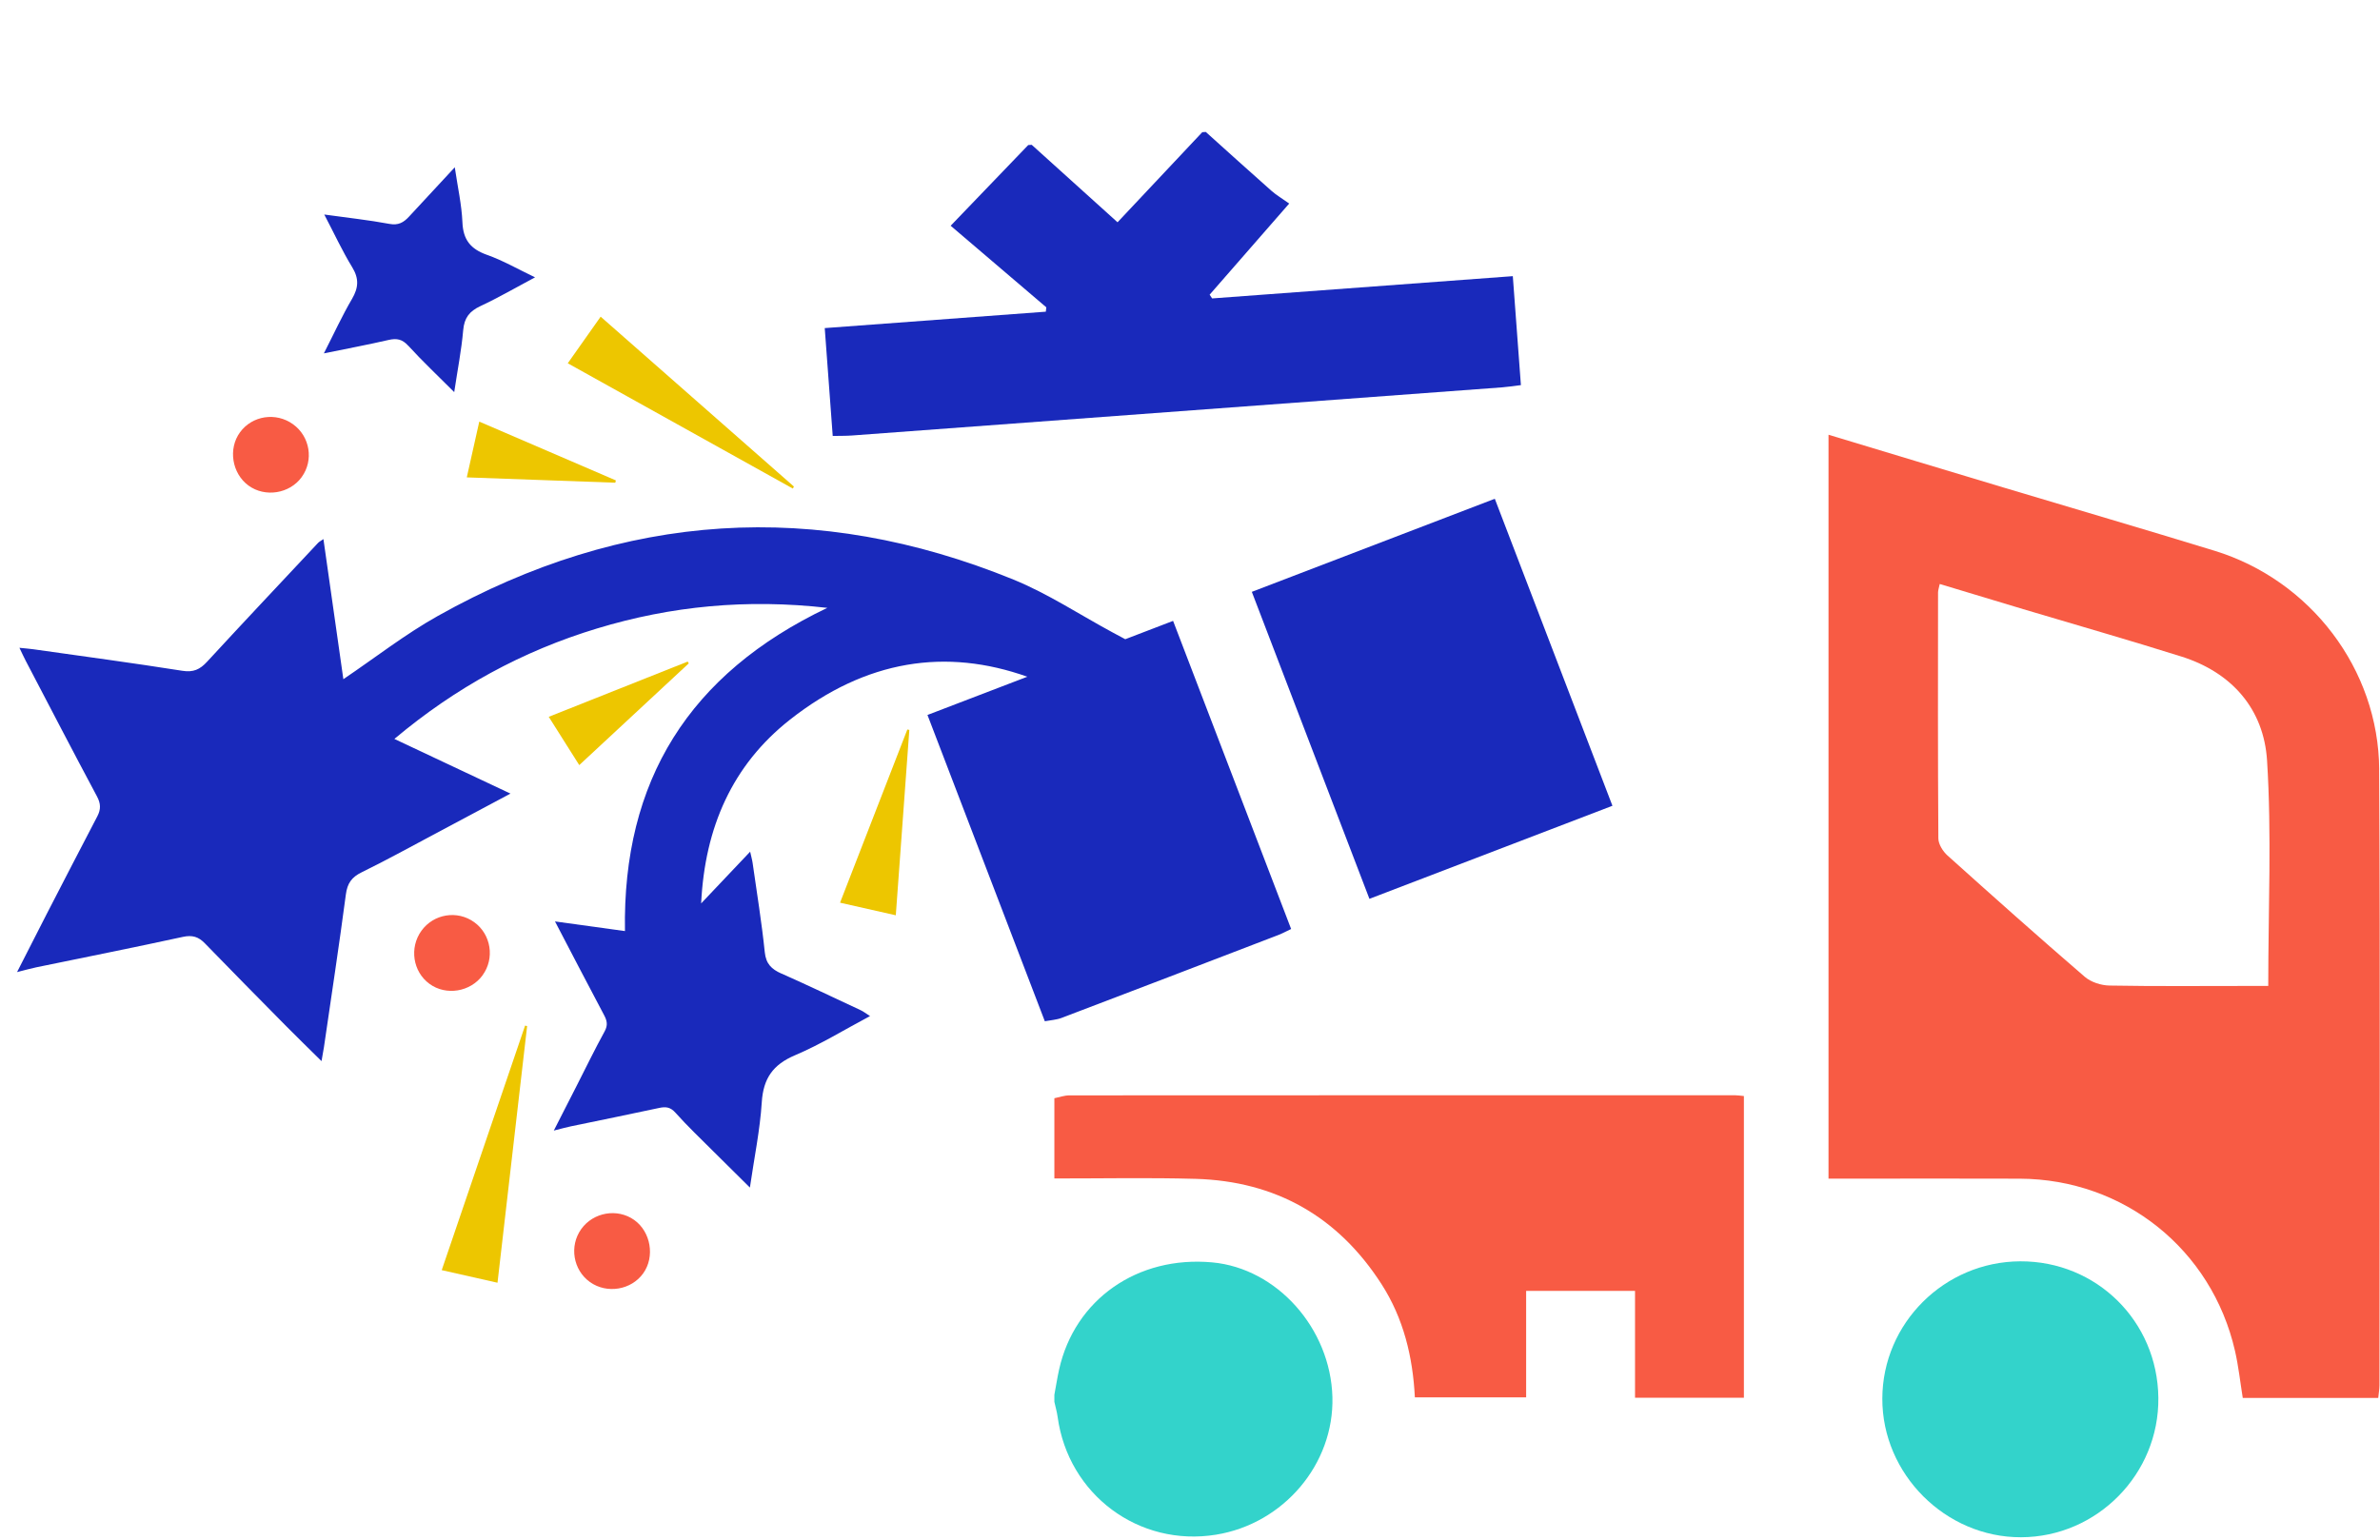
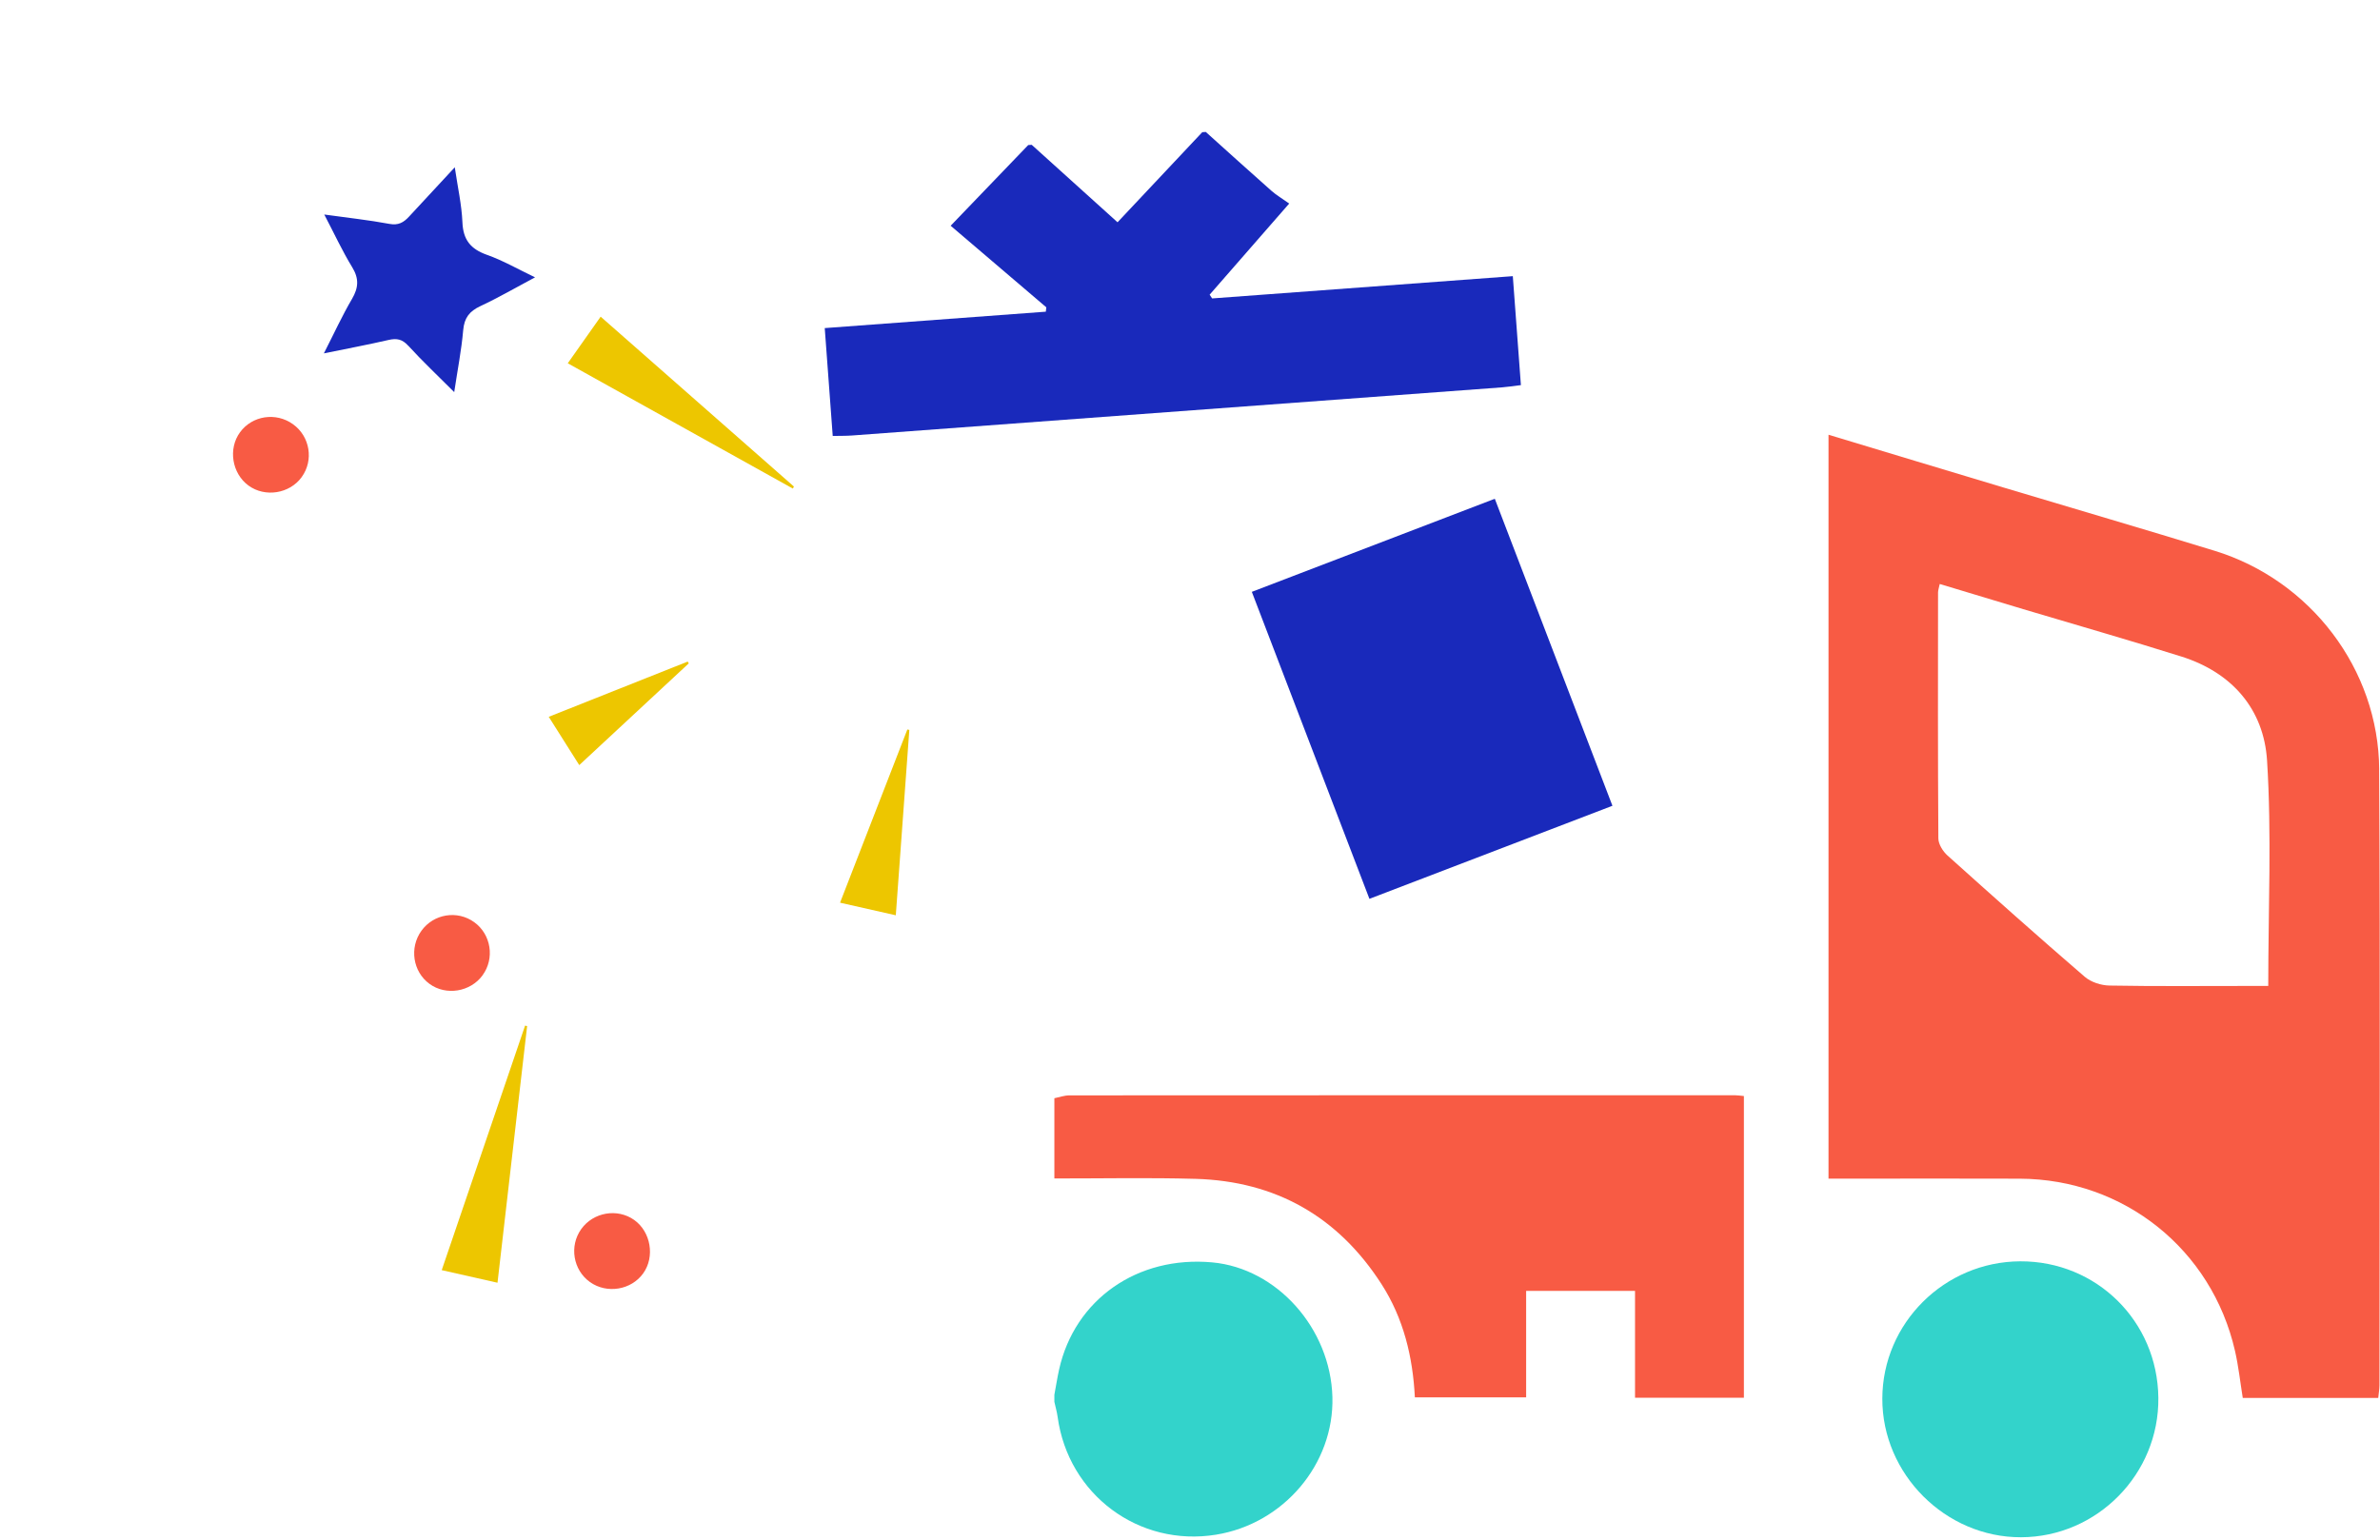
<svg xmlns="http://www.w3.org/2000/svg" width="85" height="55" viewBox="0 0 85 55" fill="none">
  <path d="M38.193 39.129C38.014 39.129 37.834 39.195 37.656 39.231V42.097C39.337 42.099 41.019 42.064 42.699 42.111C45.56 42.193 47.783 43.456 49.336 45.866C50.128 47.095 50.458 48.472 50.531 49.916H54.505V46.112H58.394V49.93H62.282V39.153C62.149 39.14 62.068 39.126 61.987 39.126C54.056 39.125 46.123 39.124 38.192 39.129H38.193Z" fill="#F85B44" />
  <path d="M43.202 10.526C44.129 9.465 45.055 8.403 46.043 7.271C45.78 7.084 45.58 6.968 45.41 6.817C44.623 6.122 43.846 5.416 43.063 4.713C43.022 4.715 42.98 4.719 42.938 4.722C41.95 5.772 40.962 6.823 39.912 7.94C39.002 7.12 37.925 6.147 36.847 5.173C36.805 5.176 36.764 5.179 36.722 5.182C35.821 6.119 34.92 7.055 33.952 8.064C35.238 9.161 36.303 10.07 37.368 10.978C37.362 11.03 37.357 11.083 37.351 11.134C34.72 11.33 32.088 11.524 29.455 11.72L29.74 15.573C29.969 15.568 30.197 15.573 30.424 15.557C38.169 14.985 45.915 14.411 53.659 13.836C53.878 13.819 54.095 13.785 54.318 13.757C54.221 12.437 54.127 11.183 54.029 9.865C50.428 10.132 46.859 10.396 43.29 10.66C43.26 10.615 43.23 10.571 43.201 10.526L43.202 10.526Z" fill="#1929BB" />
  <path d="M43.295 45.095C40.624 44.85 38.384 46.415 37.825 48.922C37.759 49.221 37.712 49.525 37.656 49.826V50.075C37.694 50.254 37.747 50.431 37.772 50.611C38.149 53.39 40.673 55.27 43.431 54.822C45.848 54.43 47.651 52.296 47.586 49.904C47.519 47.454 45.605 45.307 43.295 45.095Z" fill="#33D3CB" />
  <path d="M84.971 27.49C84.951 23.901 82.511 20.724 79.093 19.675C76.581 18.904 74.057 18.166 71.541 17.411C69.483 16.794 67.427 16.17 65.304 15.53V42.104H66.032C68.067 42.104 70.103 42.096 72.138 42.105C75.857 42.123 78.991 44.63 79.821 48.255C79.948 48.811 80.009 49.383 80.099 49.938H84.937C84.954 49.763 84.981 49.621 84.981 49.48C84.982 42.15 85.011 34.82 84.969 27.49H84.971ZM81.009 35.22H80.262C78.621 35.22 76.981 35.236 75.339 35.206C75.039 35.201 74.677 35.085 74.453 34.891C72.802 33.469 71.174 32.017 69.553 30.56C69.389 30.413 69.228 30.156 69.227 29.949C69.207 27.021 69.213 24.094 69.216 21.166C69.216 21.089 69.244 21.012 69.276 20.861C70.289 21.168 71.274 21.466 72.261 21.761C74.146 22.325 76.038 22.864 77.913 23.455C79.717 24.025 80.849 25.335 80.966 27.161C81.134 29.805 81.009 32.468 81.009 35.221V35.22Z" fill="#F85B44" />
  <path d="M53.386 17.817L44.708 21.142L48.908 32.108L57.587 28.784L53.386 17.817Z" fill="#1929BB" />
  <path d="M72.152 45.057C69.444 45.069 67.234 47.267 67.226 49.959C67.217 52.656 69.483 54.922 72.181 54.914C74.899 54.905 77.116 52.653 77.084 49.928C77.053 47.196 74.876 45.046 72.152 45.057Z" fill="#33D3CB" />
-   <path d="M27.907 34.778C27.557 34.622 27.357 34.435 27.313 34.012C27.204 32.949 27.03 31.891 26.88 30.832C26.864 30.715 26.83 30.602 26.791 30.424C26.201 31.047 25.658 31.618 25.041 32.271C25.173 29.554 26.155 27.33 28.208 25.712C30.938 23.561 33.793 23.144 36.69 24.174L33.124 25.54L37.315 36.481C37.515 36.443 37.725 36.433 37.911 36.363C40.494 35.382 43.074 34.391 45.653 33.401C45.803 33.343 45.944 33.265 46.112 33.186L41.896 22.179L40.188 22.834C40.038 22.754 39.888 22.673 39.738 22.593C38.56 21.958 37.43 21.208 36.198 20.705C29.149 17.83 22.273 18.28 15.637 22.003C14.468 22.658 13.399 23.495 12.263 24.262C12.032 22.634 11.794 20.965 11.551 19.258C11.451 19.327 11.398 19.353 11.361 19.392C10.036 20.806 8.707 22.216 7.395 23.639C7.141 23.915 6.908 24.024 6.514 23.962C4.742 23.682 2.963 23.444 1.185 23.192C1.04 23.172 0.891 23.162 0.694 23.141C0.786 23.331 0.849 23.471 0.92 23.607C1.765 25.222 2.603 26.84 3.463 28.448C3.601 28.705 3.606 28.911 3.477 29.158C2.87 30.32 2.269 31.484 1.668 32.649C1.332 33.302 1 33.957 0.609 34.725C0.91 34.65 1.099 34.595 1.293 34.555C3.04 34.194 4.79 33.847 6.533 33.467C6.869 33.394 7.091 33.463 7.319 33.7C8.28 34.691 9.251 35.673 10.221 36.656C10.623 37.063 11.034 37.461 11.483 37.905C11.52 37.688 11.547 37.549 11.569 37.409C11.834 35.591 12.111 33.776 12.352 31.954C12.404 31.552 12.561 31.333 12.921 31.158C13.778 30.74 14.614 30.276 15.457 29.829C16.357 29.35 17.257 28.869 18.231 28.349C16.822 27.685 15.489 27.058 14.085 26.396C16.271 24.56 18.66 23.257 21.321 22.451C23.976 21.645 26.679 21.388 29.547 21.714C24.608 24.07 22.23 27.888 22.32 33.26C21.501 33.147 20.699 33.036 19.821 32.915C20.435 34.089 20.997 35.176 21.572 36.257C21.681 36.46 21.716 36.621 21.594 36.843C21.239 37.491 20.915 38.158 20.579 38.818C20.331 39.304 20.083 39.791 19.779 40.386C20.059 40.317 20.223 40.269 20.388 40.235C21.436 40.017 22.485 39.806 23.532 39.58C23.774 39.527 23.94 39.542 24.125 39.75C24.551 40.228 25.018 40.669 25.47 41.122C25.887 41.538 26.306 41.952 26.782 42.422C26.939 41.345 27.143 40.366 27.206 39.377C27.26 38.525 27.604 38.03 28.395 37.695C29.306 37.31 30.157 36.782 31.073 36.296C30.929 36.204 30.838 36.133 30.737 36.086C29.797 35.646 28.857 35.199 27.908 34.776L27.907 34.778Z" fill="#1929BB" />
  <path d="M14.584 12.352C15.09 12.907 15.638 13.422 16.222 14.007C16.34 13.22 16.48 12.511 16.543 11.793C16.582 11.354 16.765 11.118 17.155 10.936C17.797 10.637 18.412 10.278 19.109 9.907C18.491 9.612 17.959 9.303 17.388 9.102C16.806 8.895 16.54 8.565 16.515 7.939C16.488 7.311 16.347 6.69 16.242 5.976C15.65 6.614 15.128 7.173 14.61 7.736C14.417 7.946 14.227 8.058 13.909 7.998C13.168 7.86 12.418 7.78 11.581 7.663C11.939 8.347 12.225 8.967 12.579 9.546C12.826 9.951 12.806 10.276 12.573 10.676C12.218 11.28 11.926 11.922 11.567 12.623C12.398 12.453 13.139 12.314 13.873 12.145C14.167 12.077 14.366 12.113 14.583 12.353L14.584 12.352Z" fill="#1929BB" />
  <path d="M28.317 17.451C28.329 17.428 28.342 17.404 28.354 17.38C26.059 15.362 23.763 13.345 21.452 11.312C21.054 11.875 20.68 12.407 20.277 12.977C22.972 14.478 25.645 15.965 28.317 17.453L28.317 17.451Z" fill="#EDC600" />
  <path d="M18.753 36.637C17.765 39.535 16.777 42.434 15.776 45.372C16.453 45.525 17.087 45.668 17.768 45.822C18.126 42.72 18.475 39.687 18.826 36.653C18.801 36.648 18.777 36.642 18.753 36.637Z" fill="#EDC600" />
  <path d="M30.002 32.246C30.677 32.399 31.307 32.541 31.993 32.696C32.156 30.46 32.317 28.268 32.476 26.074C32.453 26.07 32.429 26.064 32.405 26.059C31.61 28.105 30.816 30.15 30.002 32.246Z" fill="#EDC600" />
  <path d="M20.757 43.907C20.325 44.514 20.468 45.37 21.072 45.799C21.675 46.227 22.545 46.084 22.973 45.485C23.395 44.894 23.245 44.005 22.652 43.581C22.052 43.153 21.189 43.3 20.757 43.907Z" fill="#F85B44" />
  <path d="M10.774 17.043C11.212 16.442 11.072 15.591 10.466 15.155C9.856 14.715 9.008 14.844 8.572 15.442C8.142 16.03 8.282 16.911 8.875 17.345C9.465 17.777 10.343 17.638 10.774 17.044L10.774 17.043Z" fill="#F85B44" />
  <path d="M17.235 34.838C17.674 34.236 17.541 33.38 16.939 32.944C16.335 32.506 15.489 32.642 15.051 33.249C14.614 33.854 14.743 34.71 15.338 35.145C15.928 35.577 16.799 35.436 17.236 34.839L17.235 34.838Z" fill="#F85B44" />
  <path d="M24.56 23.633C22.918 24.286 21.275 24.939 19.598 25.606C19.972 26.197 20.318 26.745 20.688 27.331C22.009 26.104 23.304 24.9 24.599 23.697C24.586 23.675 24.573 23.655 24.56 23.633Z" fill="#EDC600" />
-   <path d="M16.671 17.053C18.465 17.117 20.221 17.181 21.975 17.243L21.995 17.161C20.379 16.465 18.763 15.769 17.117 15.061C16.963 15.749 16.821 16.384 16.671 17.053Z" fill="#EDC600" />
</svg>